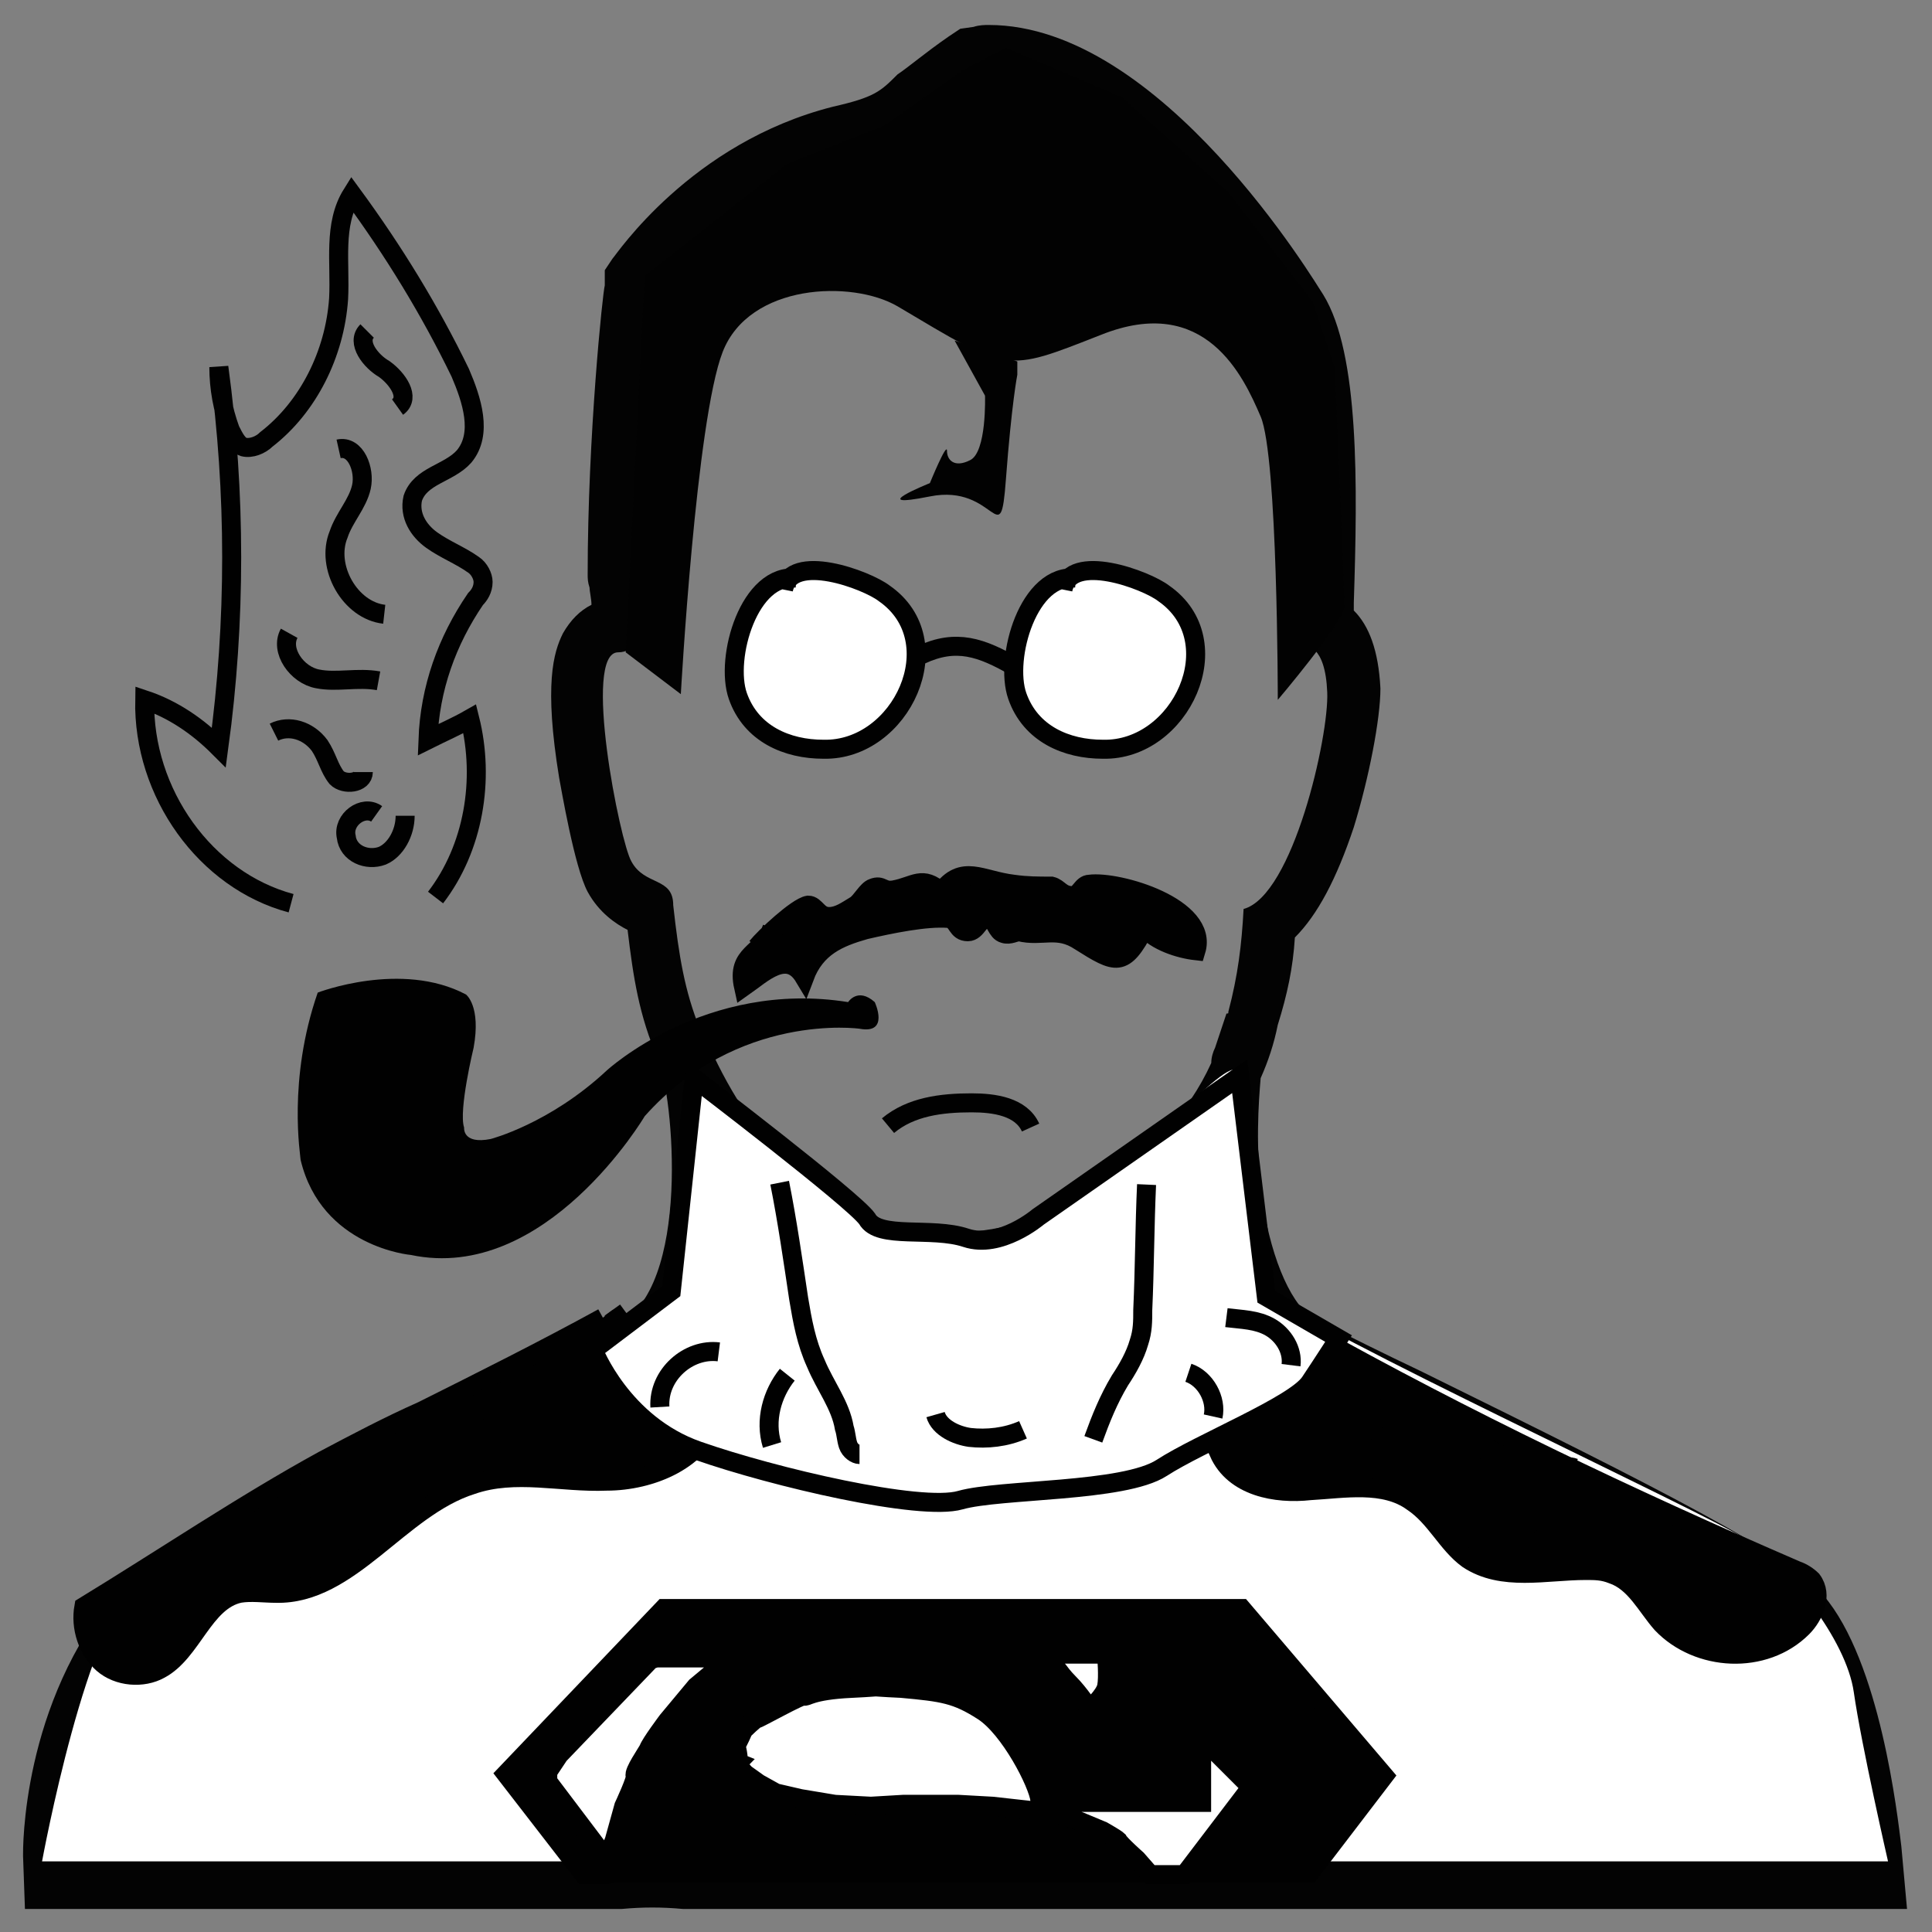
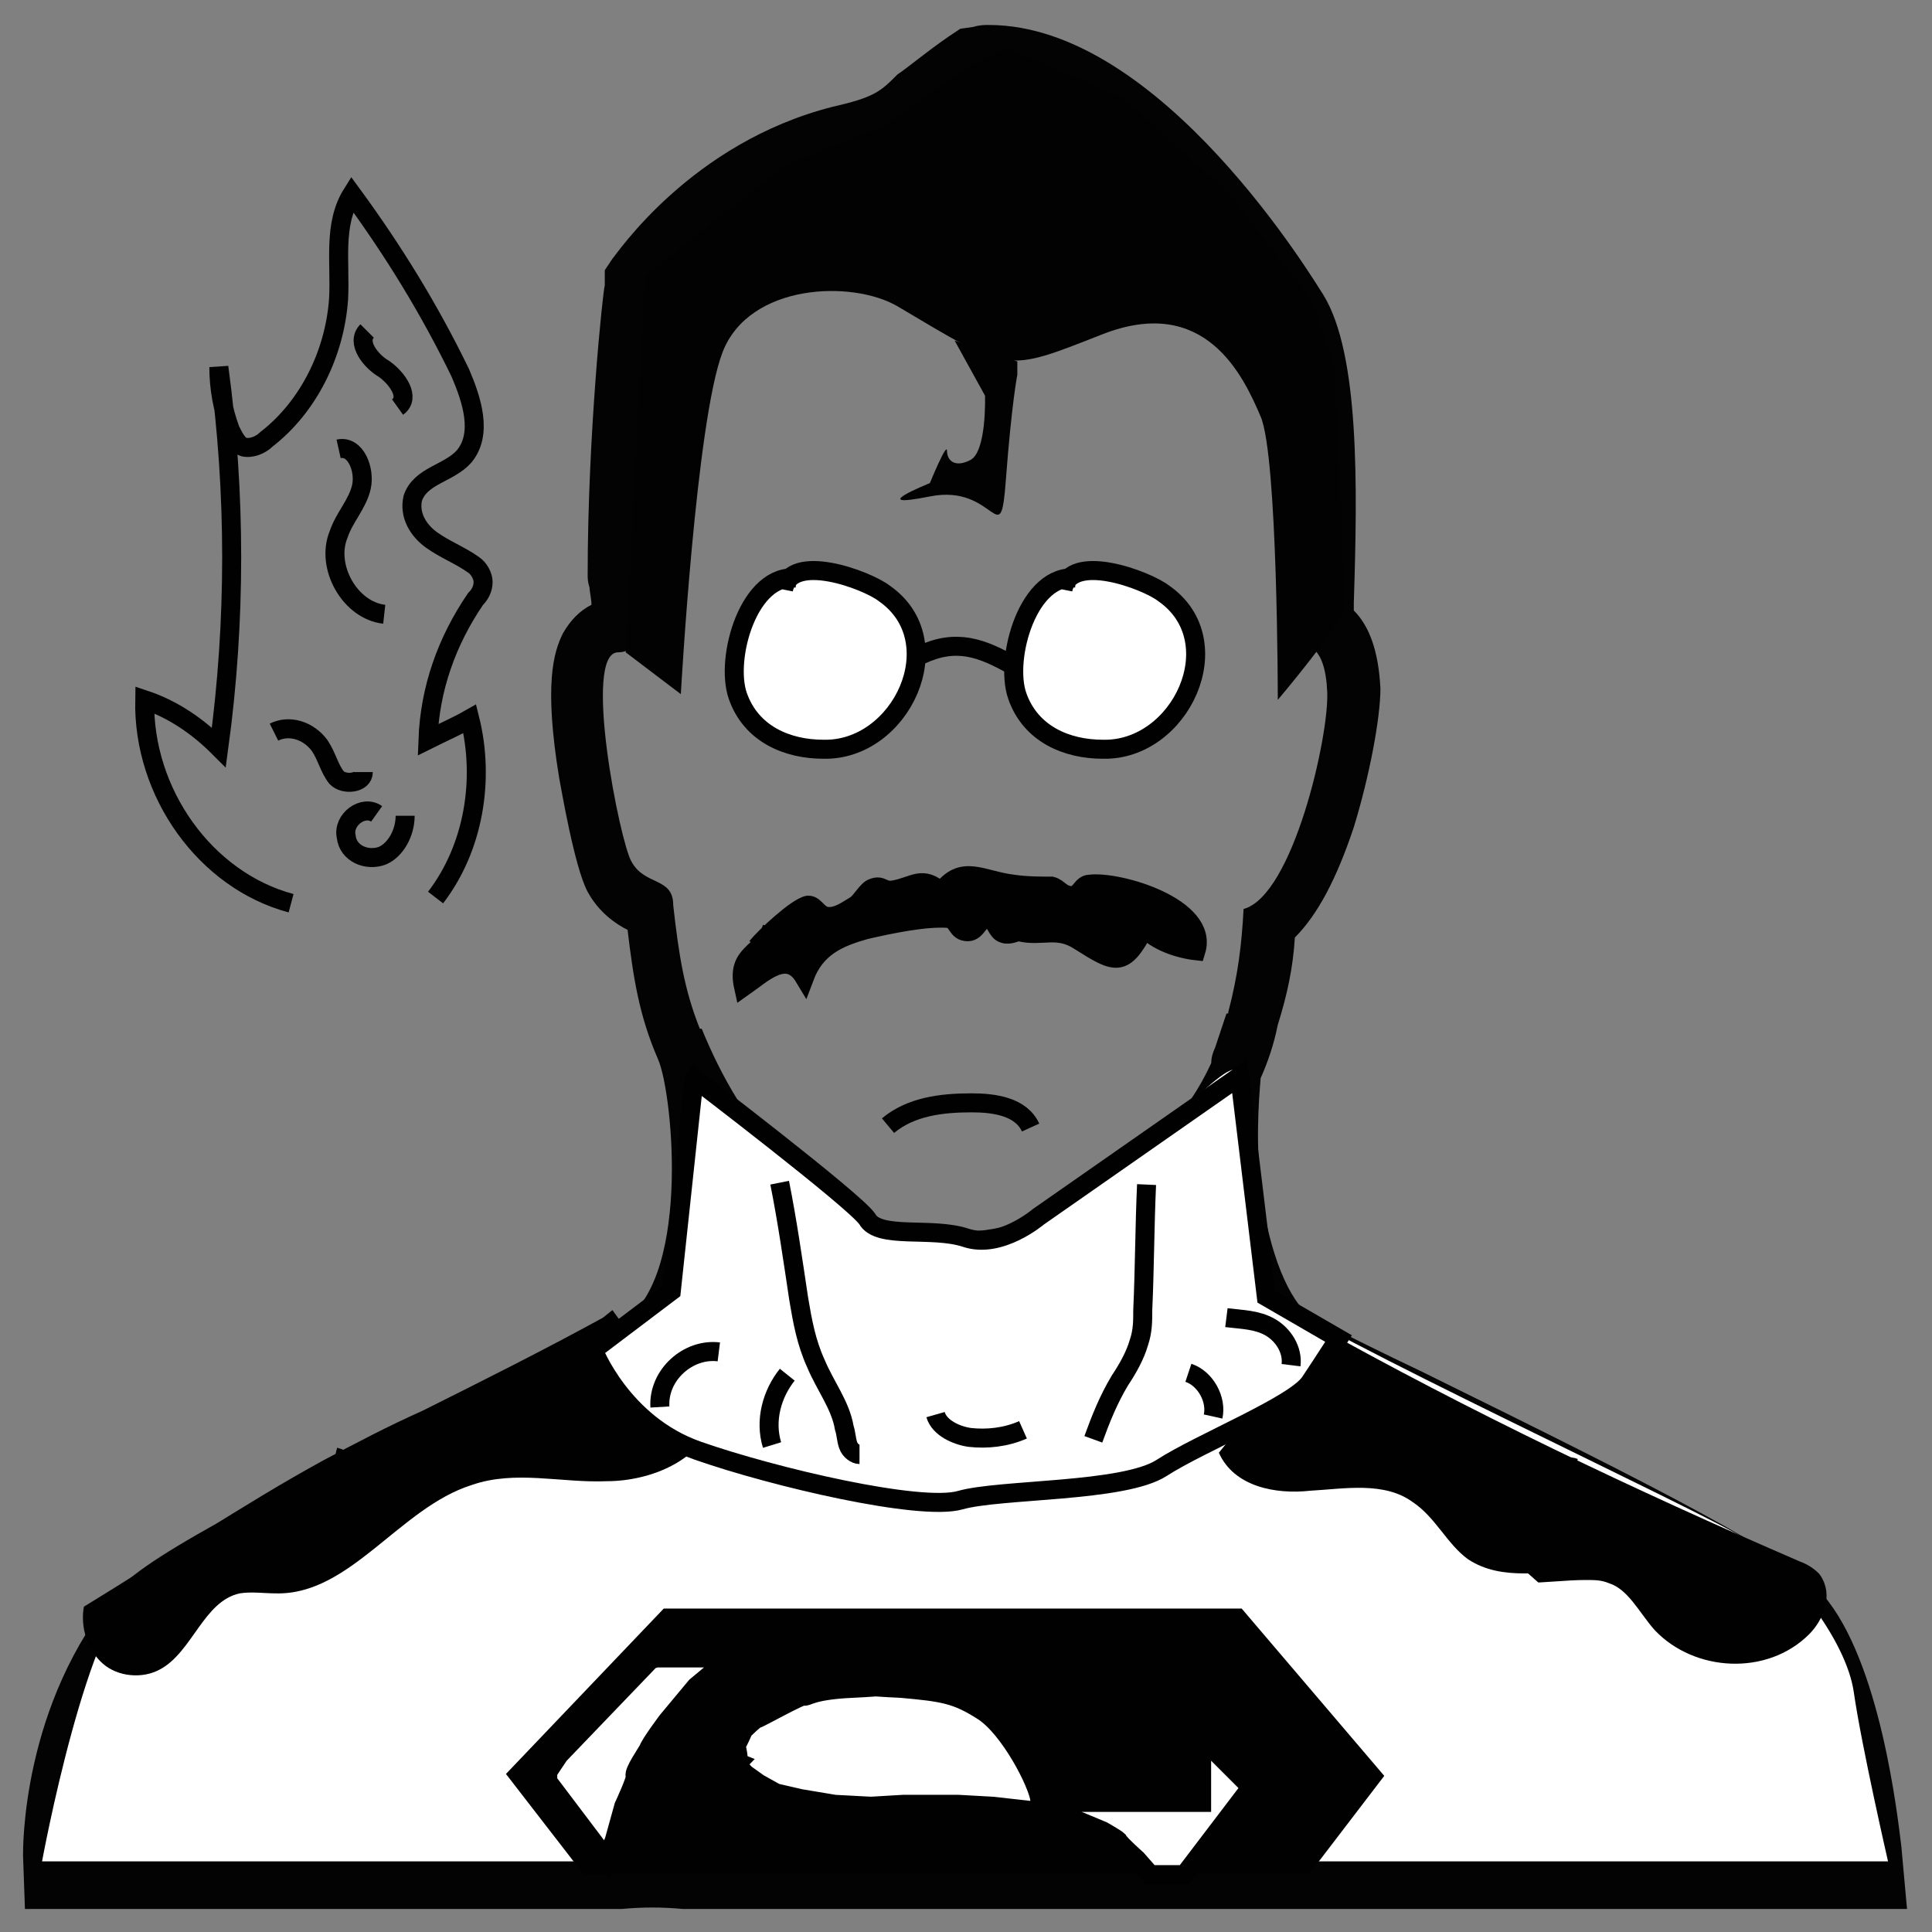
<svg xmlns="http://www.w3.org/2000/svg" width="800px" height="800px" version="1.1" viewBox="144 144 512 512">
  <rect x="144" y="144" width="512" height="512" fill="#808080" stroke="none" />
  <defs>
    <clipPath id="i">
-       <path d="m206 499h377v152.9h-377z" />
-     </clipPath>
+       </clipPath>
    <clipPath id="h">
      <path d="m267 519h280v132.9h-280z" />
    </clipPath>
    <clipPath id="g">
      <path d="m345 511h165v140.9h-165z" />
    </clipPath>
    <clipPath id="f">
      <path d="m217 512h192v139.9h-192z" />
    </clipPath>
    <clipPath id="e">
-       <path d="m148.09 419h256.91v232.9h-256.91z" />
-     </clipPath>
+       </clipPath>
    <clipPath id="d">
-       <path d="m395 425h256.9v226.9h-256.9z" />
+       <path d="m395 425h256.9v226.9z" />
    </clipPath>
    <clipPath id="c">
      <path d="m148.09 148.09h195.91v306.91h-195.91z" />
    </clipPath>
    <clipPath id="b">
      <path d="m148.09 265h163.91v158h-163.91z" />
    </clipPath>
    <clipPath id="a">
      <path d="m148.09 240h167.91v156h-167.91z" />
    </clipPath>
  </defs>
  <path d="m647.87 633.26c-1.008-8.062-5.543-48.871-20.656-66.504-9.574-11.082-41.312-27.207-106.81-59.449-9.574-4.535-18.641-9.07-27.711-13.602-6.047-3.023-11.586-15.113-14.105-31.234-2.016-14.105-1.008-26.703-0.504-32.746 2.016-4.535 3.527-9.07 4.535-14.105 2.519-8.062 4.031-15.113 4.535-23.176 6.047-6.047 11.082-15.617 15.617-29.223 4.031-13.098 7.055-28.719 7.055-36.777-0.504-10.078-3.023-16.625-7.055-20.656v-2.016c1.008-31.234 1.512-66-8.062-81.617-2.016-3.023-42.824-71.539-88.672-71.539-1.008 0-2.519 0-4.031 0.504l-3.527 0.504-3.023 2.016c-6.543 4.531-10.574 8.055-13.594 10.07-4.535 4.535-6.047 6.047-17.133 8.566-37.785 9.574-57.434 39.297-58.441 40.305l-2.016 3.023v4.027c-0.504 1.512-4.535 39.801-4.535 76.578 0 1.008 0 2.016 0.504 3.527 0 1.008 0.504 3.023 0.504 4.535-3.023 1.512-5.543 4.031-7.559 7.559-2.519 5.039-5.039 13.602-1.008 38.289 0.504 2.519 4.031 23.68 7.559 30.23 3.023 5.543 7.559 8.566 10.578 10.078 1.512 12.594 3.023 22.672 8.062 34.258 4.031 9.07 9.07 60.961-11.082 70.535-86.152 40.805-121.42 59.445-130.99 69.02l-1.008 1.008c-25.695 30.23-25.191 69.023-25.191 70.535l0.504 14.105h158.2c5.543-0.504 10.578-0.504 16.121 0h324.45zm-336.54-260.97c-3.023-5.039-13.098-55.418-3.527-55.418 9.07 0 6.047-17.129 6.047-20.656 0.504-36.777 4.535-75.066 4.535-75.066s17.129-26.199 49.879-34.258c21.16-5.039 17.633-9.07 34.762-21.16h2.519c32.242 0 66.504 46.855 77.082 64.488 10.578 18.137 4.535 84.641 6.047 84.641s6.551 0 7.055 12.594c0.504 11.586-9.07 53.906-22.168 57.434-0.504 9.574-1.512 17.633-4.031 27.207 0 0.504 0 0.504-0.504 0.504-1.008 3.023-2.016 6.047-3.023 9.07-0.504 1.008-1.008 2.519-1.008 4.031-12.09 26.703-42.824 44.84-67.512 44.84-37.785 0-57.434-29.223-67.512-53.906h-0.504c-4.031-10.078-5.543-19.145-7.055-32.746 0-7.566-7.555-5.047-11.082-11.598zm-146.61 262.48s-0.504-34.258 22.168-60.961c10.578-10.578 76.074-42.32 126.96-66.504 17.633-8.566 22.672-32.746 22.672-54.41 16.121 20.152 37.281 31.234 61.969 31.234 22.672 0 48.367-11.586 66-31.738 1.008 21.16 7.055 46.352 22.672 53.906 55.922 27.711 120.41 57.938 130.49 69.527 13.098 15.113 17.129 58.441 17.129 58.441z" fill="#030303" />
  <path d="m500.26 304.78c-0.504 4.535-17.633 24.688-17.633 24.688s0-64.488-4.535-75.066c-4.535-10.578-14.609-32.746-42.32-21.664-25.695 10.078-24.184 10.078-53.906-7.559-12.09-7.055-39.297-6.047-46.352 12.09-7.055 18.141-11.086 90.688-11.086 90.688l-14.609-11.082 5.039-99.754 37.785-29.727 25.695-10.078 20.656-14.609 11.586-6.047 30.73 13.098 28.215 25.191 22.168 28.719 6.047 18.137s2.519 58.445 2.519 62.977z" fill="#020202" />
  <path transform="matrix(5.038 0 0 5.038 148.09 148.09)" d="m55.8 29.6c-2.5-0.3-3.8 4.2-3.1 6.2 0.7 2 2.6 2.8 4.5 2.8 4.1 0.1 6.8-5.7 3.2-8.2-0.9-0.7-4.9-2.2-5.3-0.2" fill="#ffffff" stroke="#010101" stroke-miterlimit="10" />
  <path transform="matrix(5.038 0 0 5.038 148.09 148.09)" d="m41.1 29.6c-2.5-0.3-3.8 4.2-3.1 6.2 0.7 2 2.6 2.8 4.5 2.8 4.1 0.1 6.8-5.7 3.2-8.2-0.9-0.7-4.9-2.2-5.3-0.2" fill="#ffffff" stroke="#010101" stroke-miterlimit="10" />
  <path transform="matrix(5.038 0 0 5.038 148.09 148.09)" d="m47.3 33.8c1.9-1 3.2-0.7 5 0.3" fill="none" stroke="#010101" stroke-miterlimit="10" />
  <path transform="matrix(5.038 0 0 5.038 148.09 148.09)" d="m39 49c0.4-0.5 2.1-2.1 2.7-2.2 0.4 0 0.5 0.6 1.1 0.6 0.5 0 0.9-0.3 1.4-0.6 0.3-0.2 0.6-0.8 0.9-0.9 0.5-0.2 0.5 0.2 1.1 0.1 1.1-0.2 1.5-0.8 2.5 0.1 1.1-1.5 2.1-0.6 3.8-0.4 0.7 0.1 1.3 0.1 2 0.1 0.4 0.1 0.5 0.5 1.1 0.5 0.4 0 0.5-0.6 0.9-0.6 1.5-0.2 6.3 1.2 5.6 3.5-0.9-0.1-2.1-0.5-2.7-1.2-1.1 2.1-1.5 1.9-3.4 0.7-1.2-0.8-2-0.2-3.2-0.5-0.2 0-0.5 0.2-0.8 0.1-0.4-0.1-0.4-0.7-0.8-0.8-0.5-0.1-0.6 0.7-1.1 0.7-0.6 0-0.5-0.6-1-0.7-1.2-0.1-3.1 0.3-4.4 0.6-1.4 0.4-2.6 0.9-3.2 2.5-0.9-1.5-2.2-0.2-3.2 0.5-0.4-1.8 1-1.7 1.5-3.1" fill="#010101" stroke="#010101" stroke-miterlimit="10" />
  <path d="m329.46 428.71s32.746 39.297 50.883 41.312c17.633 2.519 26.199 3.023 45.344-6.551 19.145-9.574 45.848-42.824 46.352-34.762 0.504 8.062 0.504 49.879 9.07 58.441 8.566 8.566 115.37 57.938 125.95 64.992 10.578 7.055 26.199 26.199 28.215 40.305s9.07 44.84 9.07 44.84h-489.2s12.09-66 26.199-74.059c14.105-8.062 116.38-58.945 116.38-58.945s22.672-12.09 25.695-18.641c3.019-6.551 6.043-56.934 6.043-56.934z" fill="#ffffff" />
-   <path d="m228.2 407.05s22.168-8.566 39.297 0.504c0 0 4.031 3.023 2.016 14.105 0 0-4.031 16.625-2.519 21.16 0 0-0.504 4.535 7.055 3.023 0 0 15.617-4.031 30.73-18.137 0 0 26.199-24.184 63.984-18.137 0 0 2.519-4.031 7.055 0 0 0 4.031 8.566-4.031 7.055 0 0-32.242-4.535-56.93 23.176 0 0-26.199 44.336-61.969 36.777 0 0-23.68-2.016-29.223-25.191 0-1.008-3.527-21.16 4.535-44.336z" fill="#010101" />
  <path d="m304.78 640.82c1.512-0.504 3.023-0.504 4.535-0.504h181.88l19.648-25.695-37.785-44.336h-153.16l-41.816 43.832 20.656 26.703z" fill="#010101" />
  <g clip-path="url(#i)">
    <path transform="matrix(5.038 0 0 5.038 148.09 148.09)" d="m31.1 97.8c0.3-0.1 0.6-0.1 0.9-0.1h36.1l3.9-5.1-7.5-8.8h-30.4l-8.3 8.7 4.1 5.3z" fill="none" stroke="#010101" stroke-miterlimit="10" />
  </g>
  <path d="m339.54 611.09c-0.504 0.504 2.016 3.023 2.016 3.023l3.527 2.519 4.535 2.519 6.551 1.512 9.07 1.512 9.574 0.504 8.566-0.504h14.602l9.07 0.504 9.07 1.008 8.062 1.008 6.047 2.016 6.047 2.519s3.527 2.016 4.031 2.519c0.496 1.004 5.027 5.035 5.027 5.035l3.527 4.031h9.07l17.633-23.176-13.098-13.098v17.129h-41.312l-1.512-0.504c-0.504-4.535-8.062-19.145-15.113-23.68-7.055-4.535-10.578-5.039-21.664-6.047-11.082-0.504-2.519-0.504-13.098 0-11.082 0.504-12.09 2.519-12.594 2.016-0.504-0.504-12.09 6.047-12.594 6.047-0.504 0-3.527 3.023-3.527 3.023s-1.512 3.527-2.016 4.031c-0.004-0.508 1.004 4.027 0.5 4.531z" fill="#ffffff" />
  <g clip-path="url(#h)">
    <path transform="matrix(5.038 0 0 5.038 148.09 148.09)" d="m38 91.9c-0.1 0.1 0.4 0.6 0.4 0.6l0.7 0.5 0.9 0.5 1.3 0.3 1.8 0.3 1.9 0.1 1.7-0.1h2.898l1.8 0.1 1.8 0.2 1.6 0.2 1.2 0.4 1.2 0.5s0.7 0.4 0.8 0.5c0.098 0.199 0.998 0.999 0.998 0.999l0.7 0.8h1.8l3.5-4.6-2.6-2.6v3.4h-8.2l-0.3-0.1c-0.1-0.9-1.6-3.8-3-4.7-1.4-0.9-2.1-1-4.3-1.2-2.2-0.1-0.5-0.1-2.6 0-2.2 0.1-2.4 0.5-2.5 0.4-0.1-0.1-2.4 1.2-2.5 1.2s-0.7 0.6-0.7 0.6-0.3 0.7-0.4 0.8c-7.76e-4 -0.101 0.199 0.799 0.099 0.899z" fill="none" stroke="#010101" stroke-miterlimit="10" />
  </g>
-   <path d="m437.28 582.88s0.504 5.543 0 8.062c-0.504 2.519-4.535 6.047-4.535 6.047s-2.519-4.031-5.543-7.055-3.023-4.535-4.031-3.527c-1.008 1.008-6.551-4.031-6.551-4.031h21.16z" fill="#ffffff" />
  <g clip-path="url(#g)">
    <path transform="matrix(5.038 0 0 5.038 148.09 148.09)" d="m57.4 86.3s0.1 1.1 0 1.6c-0.1 0.5-0.9 1.2-0.9 1.2s-0.5-0.8-1.1-1.4c-0.6-0.6-0.6-0.9-0.8-0.7-0.2 0.2-1.3-0.8-1.3-0.8h4.2z" fill="none" stroke="#010101" stroke-miterlimit="10" />
  </g>
  <path d="m317.88 583.39h19.648l-9.07 7.559-7.559 9.07s-4.535 6.047-5.039 7.559c-0.504 1.008-4.031 6.047-3.527 7.055 0.504 0.504-3.023 8.062-3.023 8.062l-2.519 9.07-2.012 5.027-15.617-20.656v-2.519l3.023-4.535 24.184-25.191z" fill="#ffffff" />
  <g clip-path="url(#f)">
    <path transform="matrix(5.038 0 0 5.038 148.09 148.09)" d="m33.7 86.4h3.9l-1.8 1.5-1.5 1.8s-0.9 1.2-1 1.5c-0.1 0.2-0.8 1.2-0.7 1.4 0.1 0.1-0.6 1.6-0.6 1.6l-0.5 1.8-0.399 0.998-3.1-4.1v-0.5l0.6-0.9 4.8-5z" fill="none" stroke="#010101" stroke-miterlimit="10" />
  </g>
  <path d="m396.98 234.25 8.059 14.609s0.504 15.113-4.031 17.129c-4.031 2.016-6.047 0-6.047-2.519 0-2.519-4.535 8.566-4.535 8.566s-17.633 7.055 0 3.527 18.641 15.617 20.152-4.535c1.512-20.152 3.023-27.711 3.023-27.711v-3.527z" fill="#020202" />
  <path d="m306.29 491.19c7.559 10.578 17.129 19.648 27.207 27.711-3.023 12.09-17.129 17.633-28.719 17.633-12.09 0.504-24.184-3.023-35.77 1.008-19.145 6.047-32.242 29.223-51.891 28.719-3.023 0-6.551-0.504-9.574 0-9.574 2.016-12.594 15.617-21.16 20.152-4.535 2.519-11.082 2.016-15.113-1.512-4.031-3.527-6.047-9.574-5.039-15.113 20.656-12.594 42.32-27.207 63.48-38.793 8.566-4.535 17.129-9.07 26.199-13.098 16.121-8.062 32.242-16.121 47.863-24.688" fill="#010101" />
  <g clip-path="url(#e)">
    <path transform="matrix(5.038 0 0 5.038 148.09 148.09)" d="m31.4 68.1c1.5 2.1 3.4 3.9 5.4 5.5-0.6 2.4-3.4 3.5-5.7 3.5-2.4 0.1-4.8-0.6-7.1 0.2-3.8 1.2-6.4 5.8-10.3 5.7-0.6 0-1.3-0.1-1.9 0-1.9 0.4-2.5 3.1-4.2 4-0.9 0.5-2.2 0.4-3-0.3-0.8-0.7-1.2-1.9-1-3 4.1-2.5 8.4-5.4 12.6-7.7 1.7-0.9 3.4-1.8 5.2-2.6 3.2-1.6 6.4-3.2 9.5-4.9" fill="none" stroke="#010101" stroke-miterlimit="10" />
  </g>
  <path d="m492.2 498.75c-8.062 10.078-17.129 20.152-25.191 30.23 4.031 9.07 15.113 11.082 24.184 10.078 9.07-0.504 19.648-2.519 27.207 3.023 6.047 4.031 9.07 11.082 14.609 15.113 9.07 6.047 20.656 3.023 31.234 3.023 2.519 0 4.535 0 7.055 1.008 6.047 2.016 9.07 8.566 13.098 13.098 9.574 10.078 27.207 11.082 37.281 1.008 3.023-3.023 5.543-8.566 2.519-12.594-1.008-1.008-2.519-2.016-4.031-2.519-44.336-19.145-87.664-39.801-129.98-63.48" fill="#010101" />
  <g clip-path="url(#d)">
    <path transform="matrix(5.038 0 0 5.038 148.09 148.09)" d="m68.3 69.6c-1.6 2-3.4 4-5 6 0.8 1.8 3 2.2 4.8 2 1.8-0.1 3.9-0.5 5.4 0.6 1.2 0.8 1.8 2.2 2.9 3 1.8 1.2 4.1 0.6 6.2 0.6 0.5 0 0.9 0 1.4 0.2 1.2 0.4 1.8 1.7 2.6 2.6 1.9 2 5.4 2.2 7.4 0.2 0.6-0.6 1.1-1.7 0.5-2.5-0.2-0.2-0.5-0.4-0.8-0.5-8.8-3.8-17.4-7.9-25.8-12.6" fill="none" stroke="#010101" stroke-miterlimit="10" />
  </g>
  <path transform="matrix(5.038 0 0 5.038 148.09 148.09)" d="m35.7 55.9-1.2 11.2-4.1 3.1s1.5 3.9 5.5 5.3c4 1.4 11.7 3.2 13.8 2.6 2.1-0.6 8.6-0.4 10.6-1.7 2-1.3 7-3.3 7.8-4.5 0.8-1.2 1.5-2.3 1.5-2.3l-3.8-2.2-1.4-11.6-10.6 7.4s-2 1.7-3.8 1.1c-1.8-0.6-4.6 0.1-5.2-1-0.7-0.999-9.1-7.4-9.1-7.4z" fill="#ffffff" stroke="#010101" stroke-miterlimit="10" />
  <path transform="matrix(5.038 0 0 5.038 148.09 148.09)" d="m40.2 61.4c0.4 2 0.7 4.1 1 6.1 0.2 1.2 0.4 2.3 0.9 3.4 0.5 1.2 1.3 2.2 1.5 3.4 0.1 0.3 0.1 0.6 0.2 0.9 0.1 0.3 0.4 0.5 0.6 0.5" fill="none" stroke="#010101" stroke-miterlimit="10" />
  <path transform="matrix(5.038 0 0 5.038 148.09 148.09)" d="m59.5 61.5c-0.1 2.2-0.1 4.4-0.2 6.6 0 0.6 0 1.1-0.2 1.7-0.2 0.7-0.6 1.4-1 2-0.6 1-1 2-1.4 3.1" fill="none" stroke="#010101" stroke-miterlimit="10" />
  <path transform="matrix(5.038 0 0 5.038 148.09 148.09)" d="m48.4 73.6c0.2 0.7 1.1 1.1 1.8 1.2 0.9 0.1 1.9 0 2.8-0.4" fill="none" stroke="#010101" stroke-miterlimit="10" />
  <path transform="matrix(5.038 0 0 5.038 148.09 148.09)" d="m40.6 71.5c-0.8 1-1.2 2.4-0.8 3.7" fill="none" stroke="#010101" stroke-miterlimit="10" />
  <path transform="matrix(5.038 0 0 5.038 148.09 148.09)" d="m37 70.3c-1.6-0.2-3.2 1.2-3.1 2.9" fill="none" stroke="#010101" stroke-miterlimit="10" />
  <path transform="matrix(5.038 0 0 5.038 148.09 148.09)" d="m61.7 71.4c0.9 0.3 1.5 1.4 1.3 2.3" fill="none" stroke="#010101" stroke-miterlimit="10" />
  <path transform="matrix(5.038 0 0 5.038 148.09 148.09)" d="m63.7 68.5c0.8 0.1 1.6 0.1 2.3 0.5 0.7 0.4 1.2 1.2 1.1 2" fill="none" stroke="#010101" stroke-miterlimit="10" />
  <path transform="matrix(5.038 0 0 5.038 148.09 148.09)" d="m45.9 58.4c1.2-1 2.8-1.2 4.4-1.2 1.2 0 2.6 0.2 3.1 1.3" fill="none" stroke="#010101" stroke-miterlimit="10" />
  <path transform="matrix(5.038 0 0 5.038 148.09 148.09)" d="m27.3 74.7c-1.3 0.2-2.3-1.1-3.1-2.2" fill="none" stroke="#010101" stroke-miterlimit="10" />
  <path transform="matrix(5.038 0 0 5.038 148.09 148.09)" d="m17.4 75.5c-0.2 0.6-0.1 1.4 0.4 1.8 0.3 0.2 0.6 0.4 0.9 0.6 0.3 0.2 0.6 0.6 0.5 1" fill="none" stroke="#010101" stroke-miterlimit="10" />
  <path transform="matrix(5.038 0 0 5.038 148.09 148.09)" d="m19.6 76.3c0.6-1.1 1.9-1.7 3.1-1.6" fill="none" stroke="#010101" stroke-miterlimit="10" />
  <path transform="matrix(5.038 0 0 5.038 148.09 148.09)" d="m72.7 72.2c-0.4 1-1.1 1.8-1.9 2.5" fill="none" stroke="#010101" stroke-miterlimit="10" />
  <path transform="matrix(5.038 0 0 5.038 148.09 148.09)" d="m74.5 74.3c1.2-0.4 2.6 0.4 3.1 1.6" fill="none" stroke="#010101" stroke-miterlimit="10" />
  <path transform="matrix(5.038 0 0 5.038 148.09 148.09)" d="m82 76.4c-0.5-0.2-1.1 0.2-1.2 0.7-0.2 0.6-0.2 1.1-0.5 1.6-0.2 0.4-0.7 0.7-1.1 0.9" fill="none" stroke="#010101" stroke-miterlimit="10" />
  <g clip-path="url(#c)">
    <path transform="matrix(5.038 0 0 5.038 148.09 148.09)" d="m14.5 46.7c-4.5-1.2-7.8-5.8-7.7-10.7 1.5 0.5 2.8 1.4 3.9 2.5 0.9-6.6 0.9-13.4 0-20 0 1.1 0.2 2.2 0.6 3.3 0.2 0.4 0.4 0.8 0.7 0.9 0.4 0.1 0.9-0.1 1.2-0.4 2.2-1.7 3.6-4.5 3.8-7.4 0.1-1.9-0.3-3.9 0.7-5.5 2.2 3 4.1 6.1 5.7 9.4 0.6 1.4 1.2 3.2 0.2 4.4-0.8 0.9-2.3 1-2.7 2.2-0.2 0.9 0.3 1.7 1 2.2 0.7 0.5 1.5 0.8 2.2 1.3 0.3 0.2 0.5 0.6 0.5 0.9 0 0.4-0.2 0.7-0.4 0.9-1.5 2.2-2.4 4.7-2.5 7.4 0.8-0.4 1.5-0.7 2.2-1.1 0.8 3.2 0.2 6.8-1.8 9.4" fill="none" stroke="#010101" stroke-miterlimit="10" />
  </g>
  <g clip-path="url(#b)">
    <path transform="matrix(5.038 0 0 5.038 148.09 148.09)" d="m13.6 37.7c0.8-0.4 1.8-0.1 2.4 0.7 0.4 0.6 0.5 1.2 0.9 1.7 0.4 0.4 1.4 0.3 1.4-0.3" fill="none" stroke="#010101" stroke-miterlimit="10" />
  </g>
  <path transform="matrix(5.038 0 0 5.038 148.09 148.09)" d="m20.5 42.1c0 0.9-0.5 1.8-1.2 2.1-0.8 0.3-1.8-0.1-1.9-1-0.2-0.9 0.9-1.7 1.6-1.2" fill="none" stroke="#010101" stroke-miterlimit="10" />
  <g clip-path="url(#a)">
-     <path transform="matrix(5.038 0 0 5.038 148.09 148.09)" d="m19.1 35c-1.1-0.2-2.2 0.1-3.2-0.1-1.1-0.2-2-1.5-1.5-2.4" fill="none" stroke="#010101" stroke-miterlimit="10" />
-   </g>
+     </g>
  <path transform="matrix(5.038 0 0 5.038 148.09 148.09)" d="m19.4 31.5c-1.8-0.2-3.1-2.5-2.4-4.2 0.3-0.9 1-1.6 1.2-2.5 0.2-0.9-0.3-2.2-1.2-2" fill="none" stroke="#010101" stroke-miterlimit="10" />
  <path transform="matrix(5.038 0 0 5.038 148.09 148.09)" d="m20.1 20.6c0.7-0.5 0-1.5-0.7-2-0.7-0.4-1.5-1.4-0.9-2" fill="none" stroke="#010101" stroke-miterlimit="10" />
</svg>